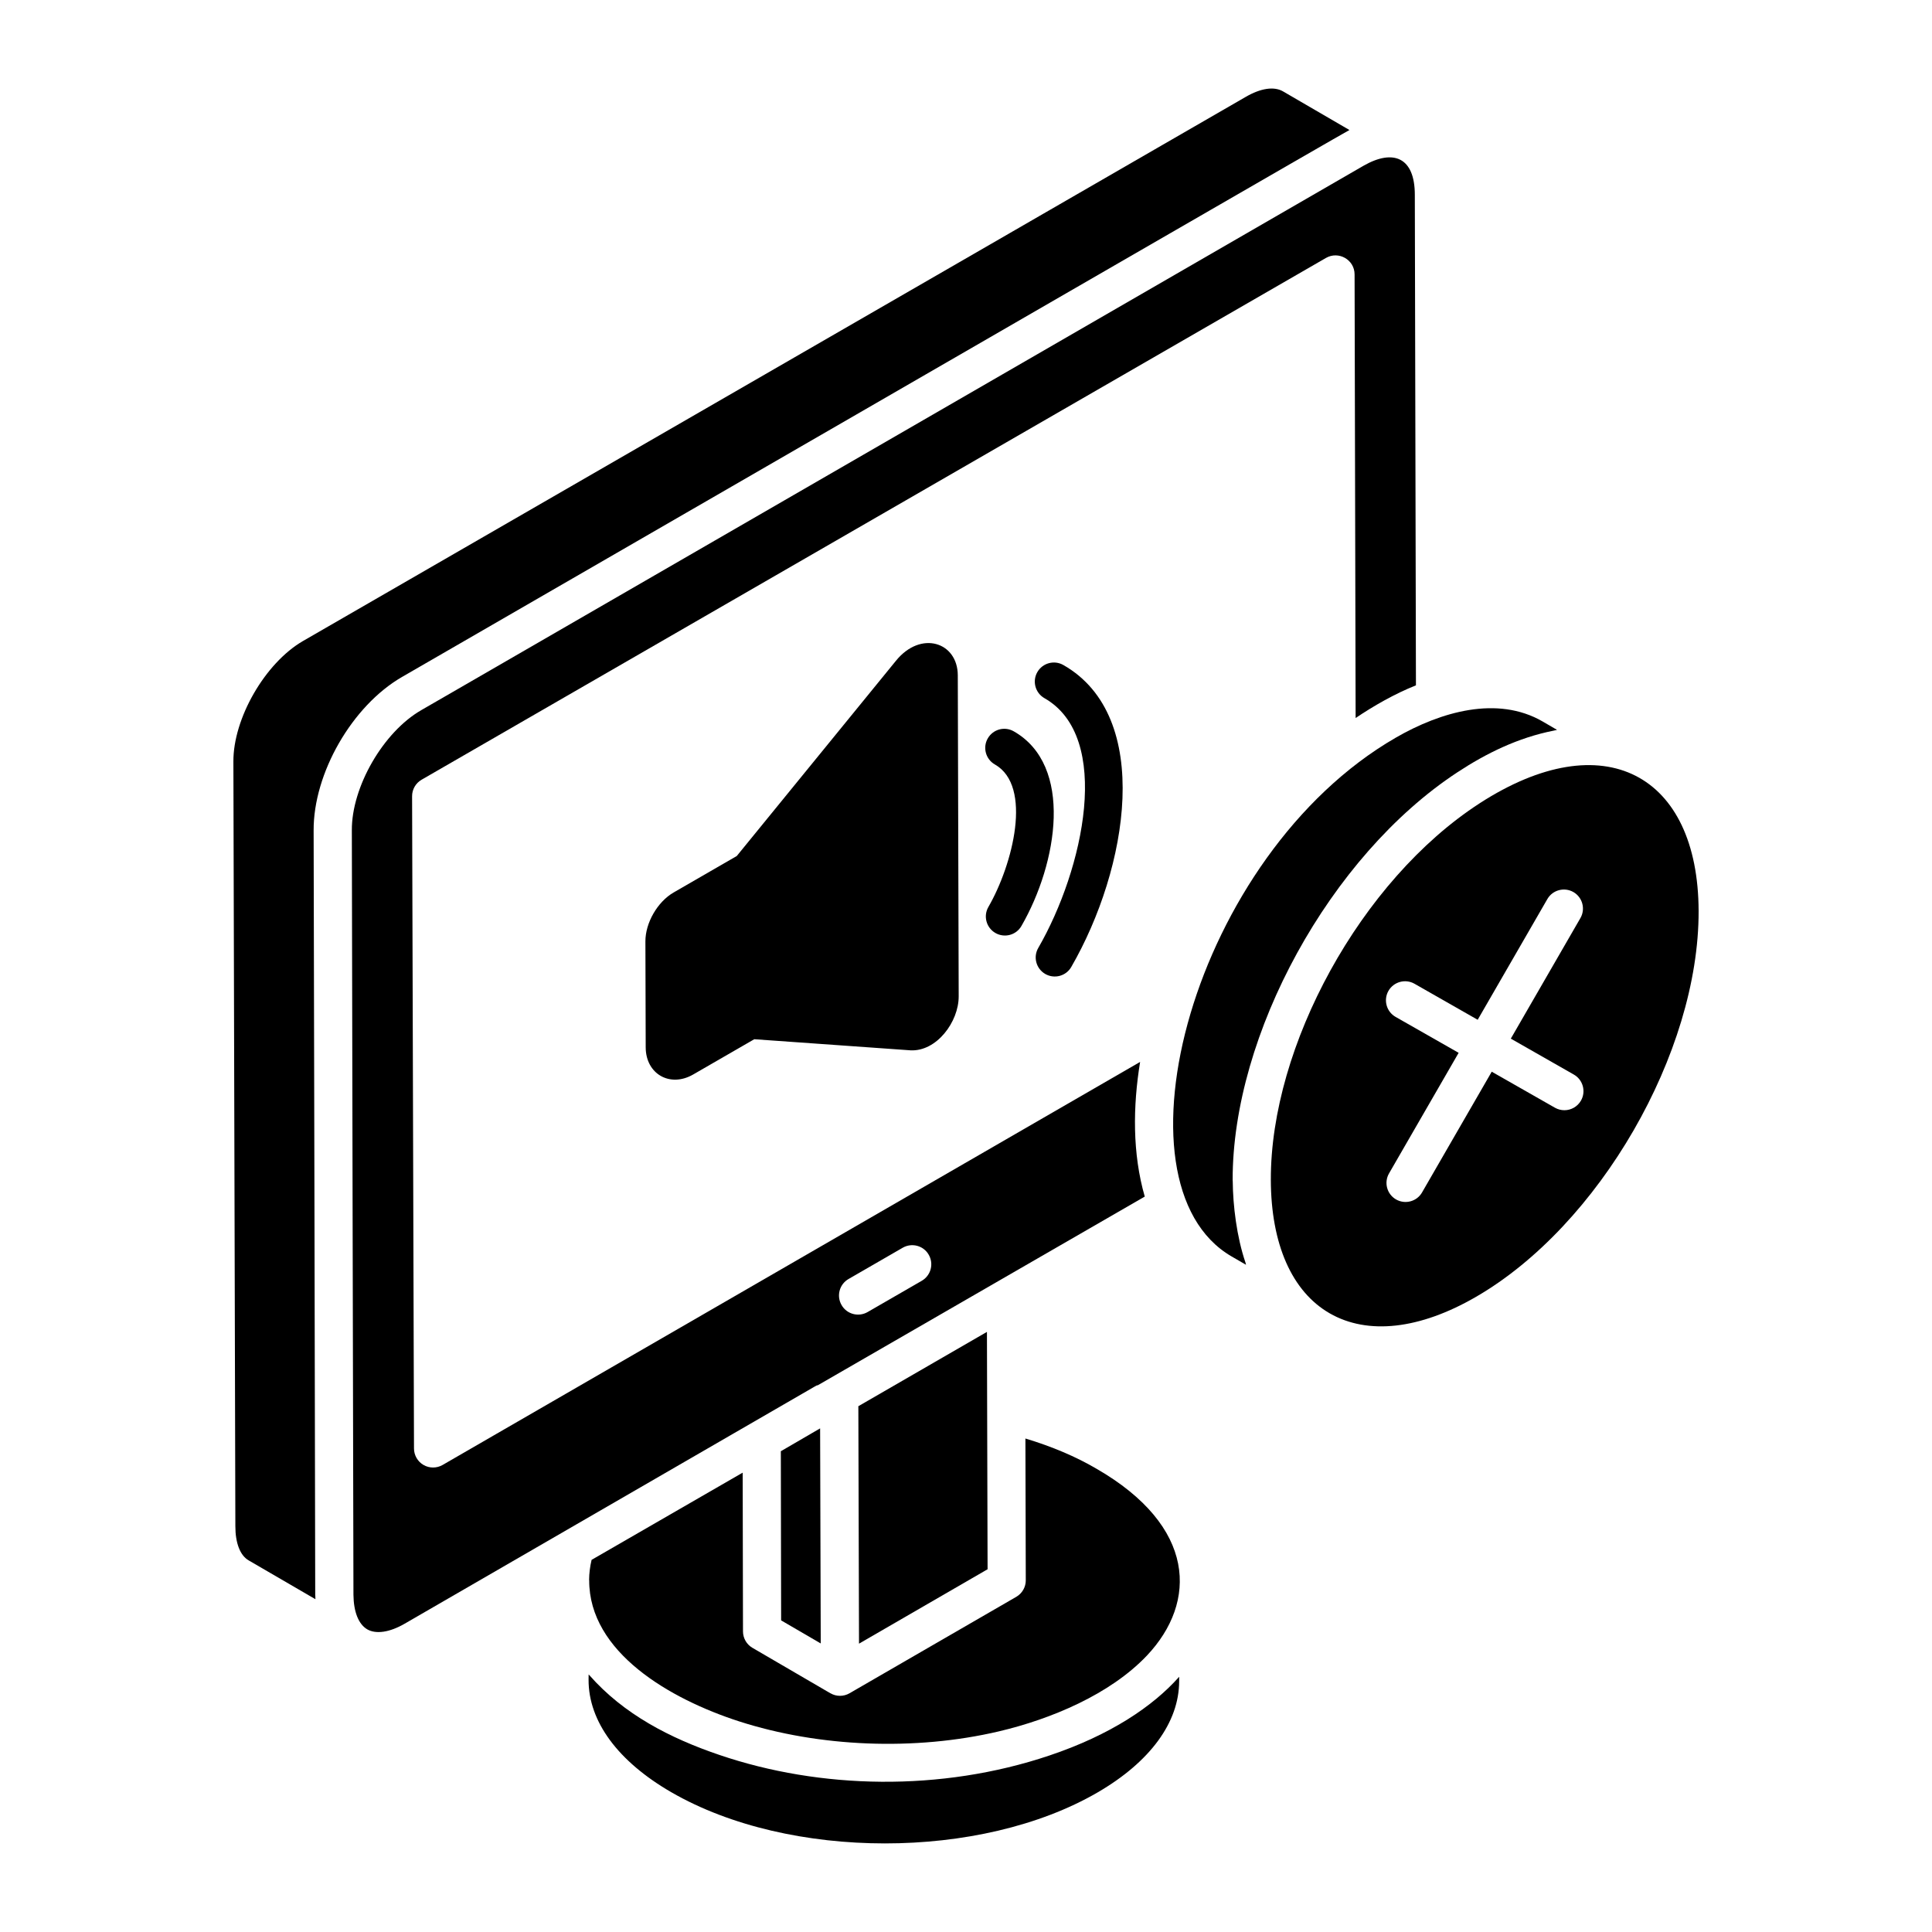
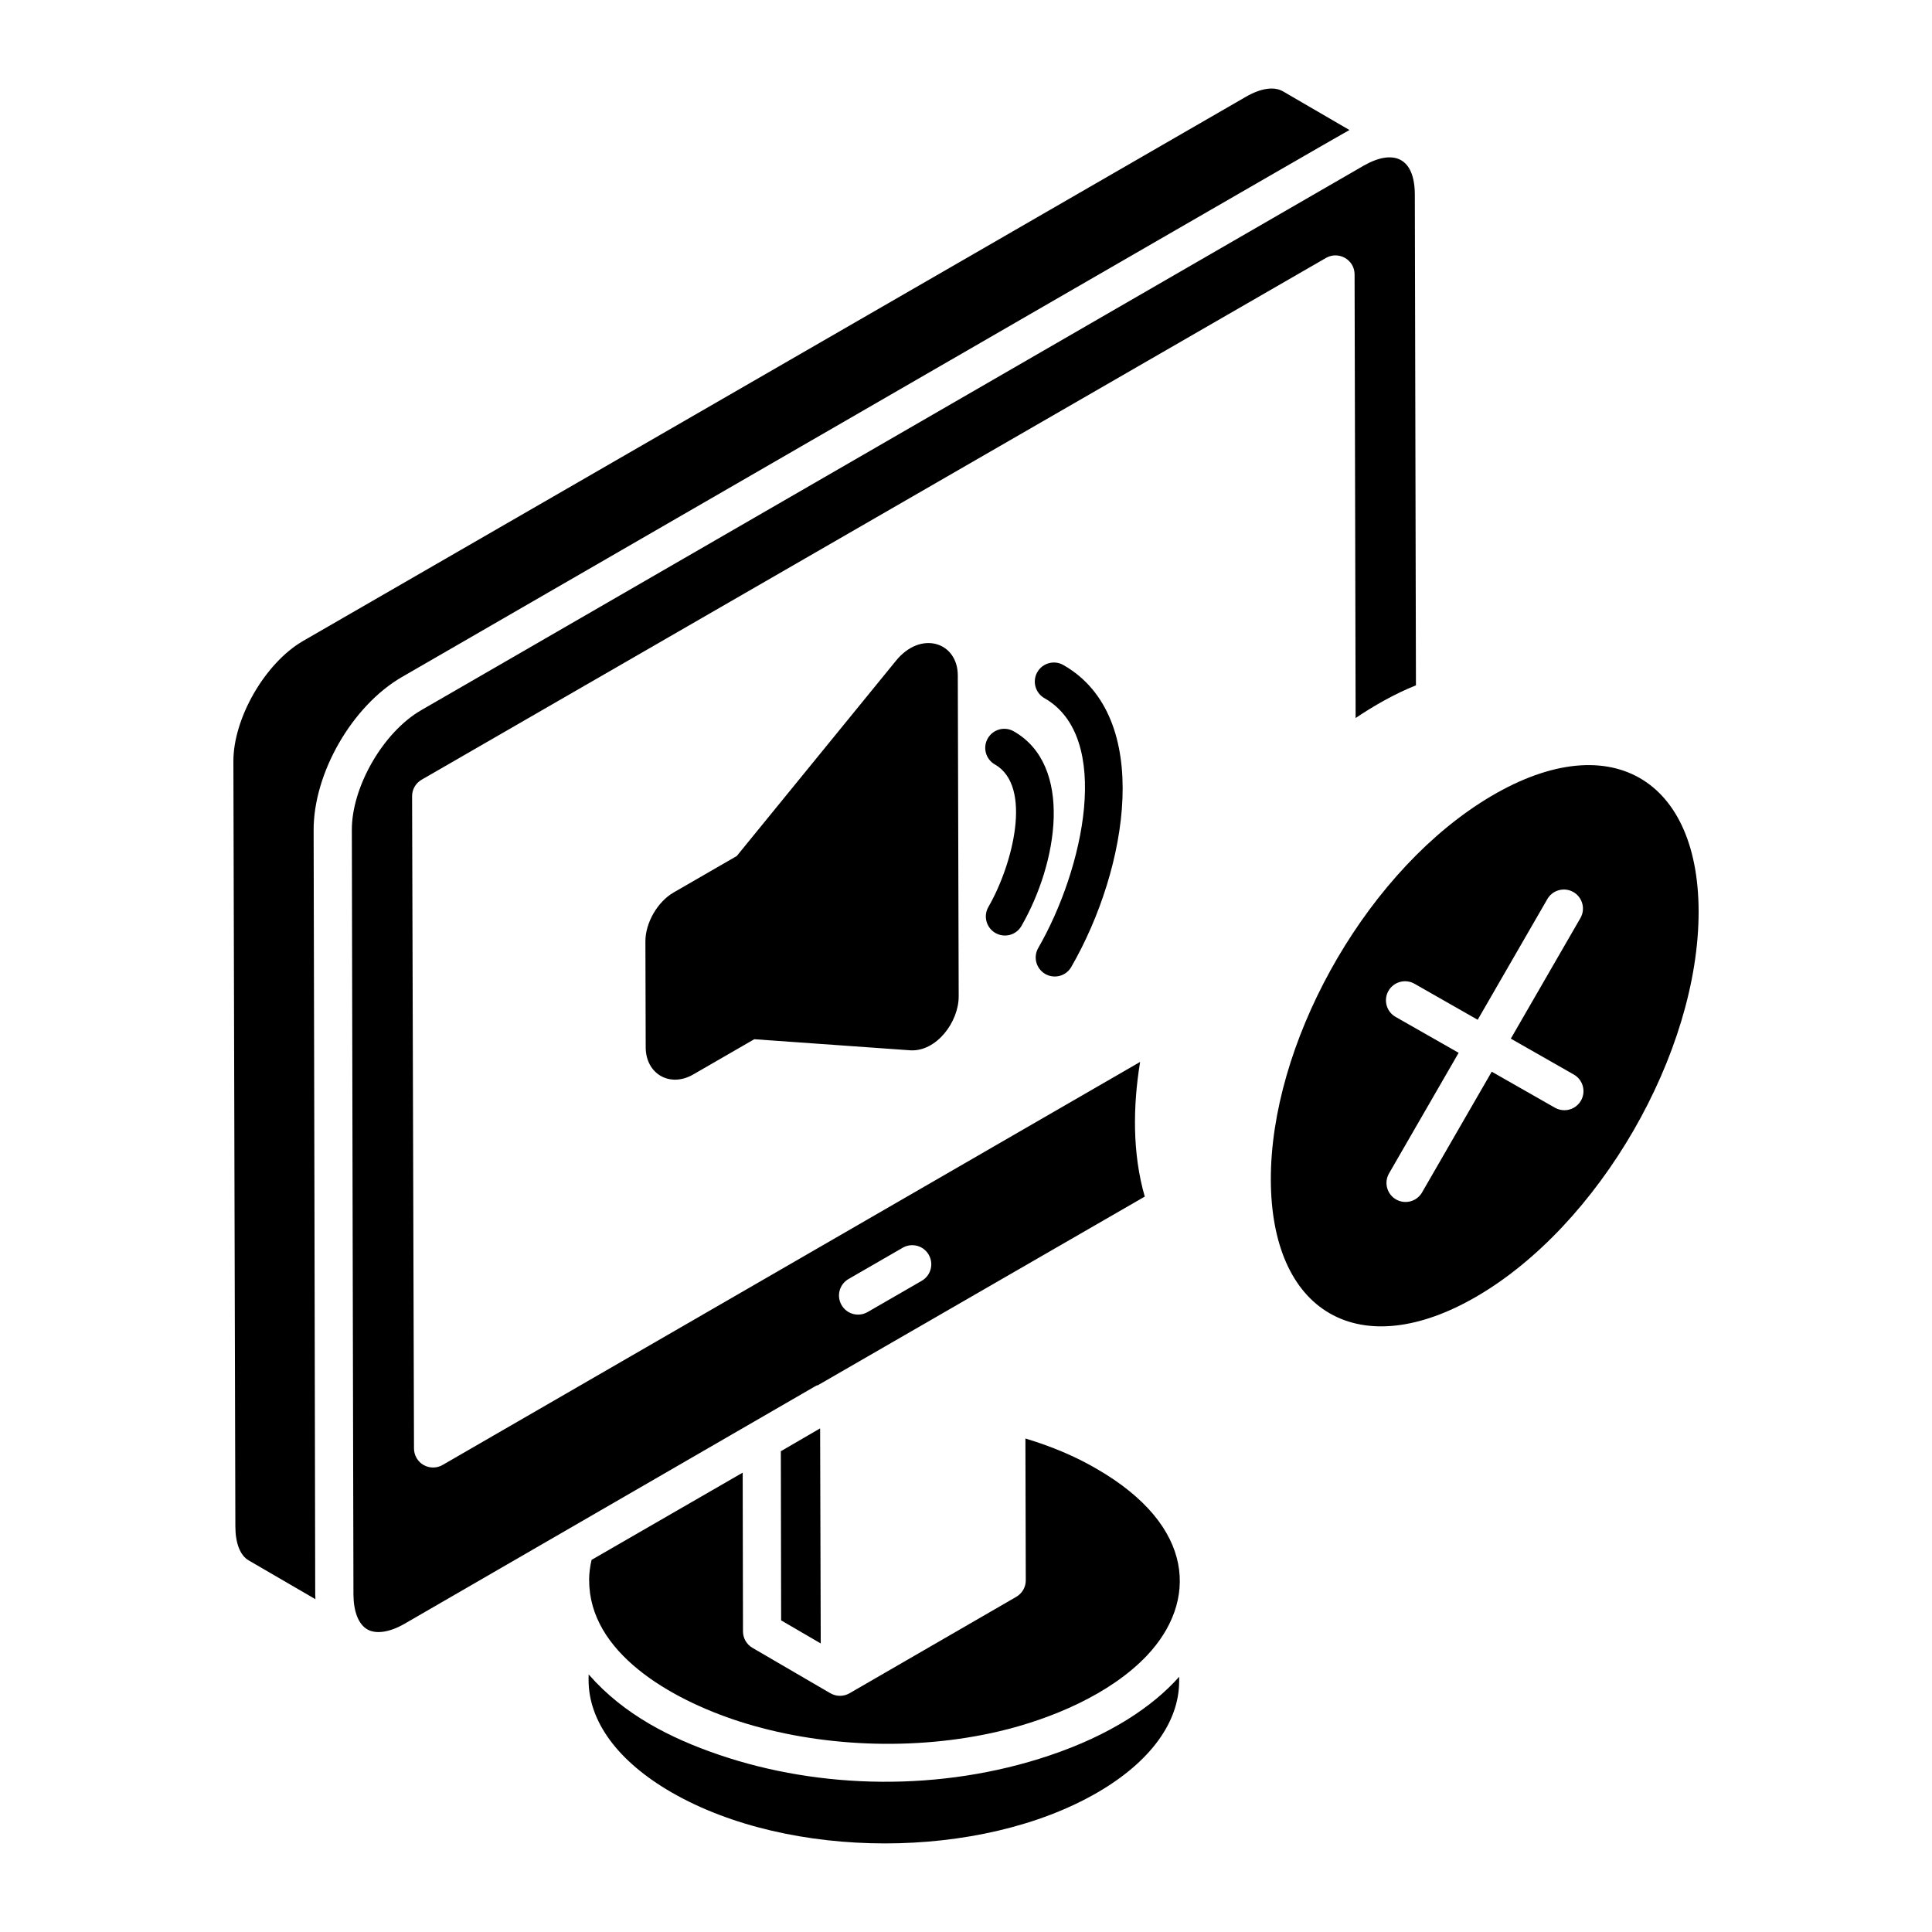
<svg xmlns="http://www.w3.org/2000/svg" fill="#000000" width="800px" height="800px" version="1.1" viewBox="144 144 512 512">
  <g>
    <path d="m381.41 319.14-42.164 51.715-16.734 9.664c-4.273 2.473-7.492 8.051-7.473 12.969l0.078 28.074c0.02 7.051 6.426 10.73 12.566 7.199l16.207-9.355 41.391 2.941c6.898 0.367 12.809-7.516 12.781-14.336l-0.238-85.043c-0.023-8.801-9.801-12.012-16.414-3.828z" />
    <path d="m407.79 391.25c2.43 1.395 5.519 0.559 6.898-1.852 9.629-16.688 13.852-42.547-2.035-51.59-2.438-1.391-5.5-0.539-6.891 1.891-1.383 2.422-0.535 5.512 1.895 6.894 10.082 5.746 4.731 26.578-1.719 37.754-1.398 2.418-0.566 5.508 1.852 6.902z" />
    <path d="m421 402.11c2.441 1.402 5.527 0.543 6.898-1.852 15.043-26.055 21.836-66.371-2.102-80.023-2.41-1.375-5.508-0.543-6.898 1.891-1.383 2.422-0.535 5.512 1.887 6.894 18.121 10.316 10.387 45.355-1.629 66.184-1.406 2.418-0.574 5.508 1.844 6.906z" />
    <path d="m255.64 332.2c-10.066 5.773-18.488 20.367-18.398 31.875l0.203 101.18 0.223 101.39c0.051 4.519 1.344 7.789 3.664 9.152-0.004-0.004-0.004 0 0 0 2.312 1.324 5.914 0.801 9.867-1.477 221.05-127.84 23.684-13.695 109.14-63.121 0.133-0.078 0.297-0.051 0.434-0.117l86.602-49.977c-3.293-11.414-3.16-23.914-1.234-35.684l-184.85 106.81c-1.562 0.898-3.488 0.902-5.043 0.004-1.57-0.902-2.527-2.566-2.535-4.367l-0.504-172.85c-0.012-1.812 0.957-3.488 2.527-4.391l239.66-138.27c3.332-1.918 7.582 0.453 7.582 4.367l0.277 117.56c4.734-3.203 10.418-6.453 15.984-8.664l-0.297-130c0-9.922-5.684-12.199-13.531-7.731-342.3 197.77-224.24 129.56-249.78 144.31zm113.23 150.75 14.352-8.285c2.41-1.391 5.519-0.578 6.898 1.852 1.402 2.418 0.574 5.508-1.844 6.906l-14.352 8.285c-2.438 1.398-5.527 0.551-6.898-1.852-1.406-2.422-0.574-5.512 1.844-6.906z" />
    <path d="m209.9 557.52 17.688 10.285c-0.016-0.273-0.02-0.555-0.023-0.832 0-0.09-0.027-0.168-0.027-0.258l-0.199-101.38-0.223-101.22c-0.09-15.191 10.207-33.086 23.434-40.719 173.49-100.21 249.04-143.89 251.07-144.94l-17.609-10.242c-2.387-1.371-5.914-0.848-9.91 1.48-209.65 121.01 213.69-123.31-249.87 144.22-10.008 5.844-18.438 20.469-18.379 31.93l0.523 202.63c-0.004 4.473 1.281 7.766 3.523 9.039z" />
-     <path d="m371.47 516.66 0.176 62.926c0.973-0.562 36.328-21.02 34.074-19.715-0.004-0.996-0.18-66.957-0.168-62.906z" />
-     <path d="m530.2 348.68c7.738-5.09 16.148-9.195 25.516-11.047 0.305-0.059 0.613-0.156 0.914-0.211l-3.852-2.242c-11.969-6.906-26.949-2.586-38.922 4.332-53.789 31.102-76.707 118.11-43.5 137.44l3.852 2.231c-0.062-0.176-0.082-0.391-0.141-0.57-2.34-6.859-3.328-15.215-3.375-21.504 0-0.129-0.027-0.238-0.027-0.367-0.078-38.555 25.789-85.902 59.535-108.06z" />
    <path d="m536.08 356.91c-31.492 20.418-55.398 64.328-55.297 99.785 0.051 17.031 5.586 29.582 15.605 35.352 10.09 5.793 23.828 4.266 38.703-4.332 32.672-18.863 59.168-64.75 59.059-102.29-0.105-36.184-25.09-49.867-58.07-28.52zm24.891 23.496c2.418 1.398 3.246 4.488 1.848 6.906l-18.438 31.938 16.707 9.523c2.418 1.383 3.269 4.473 1.887 6.894-0.938 1.633-2.644 2.551-4.391 2.551-0.848 0-1.719-0.211-2.508-0.66l-16.75-9.547-18.469 31.996c-1.371 2.391-4.449 3.258-6.898 1.852-2.418-1.398-3.246-4.488-1.844-6.906l18.438-31.945-16.711-9.523c-2.422-1.383-3.269-4.473-1.891-6.894 1.402-2.43 4.492-3.258 6.898-1.891l16.754 9.551 18.465-31.992c1.395-2.418 4.496-3.234 6.902-1.852z" />
    <path d="m350.93 528.59 0.078 44.828 10.496 6.113c-0.004-0.977-0.172-60.781-0.164-56.996z" />
    <path d="m434.53 533.2c-5.438-3.184-11.738-5.859-18.785-7.981 0.004 0.996 0.105 39.648 0.098 37.57 0.008 1.812-0.957 3.484-2.527 4.394-0.98 0.566-47.086 27.23-44.172 25.547-1.57 0.902-3.484 0.914-5.055 0.008l-0.004-0.004c-0.008-0.004-0.02-0.004-0.027-0.008-0.004-0.004-0.004-0.008-0.008-0.008-0.008-0.004-0.016 0-0.02-0.004l-20.621-12.02c-1.551-0.902-2.508-2.562-2.508-4.359l-0.082-42.066-40.039 23.109c-0.43 1.805-0.645 3.606-0.66 5.305 0 0.043 0.023 0.082 0.023 0.125-0.051 19.07 21.457 31.461 39.672 37.355 21.27 6.863 46.66 7.887 68.887 2.672 13.84-3.258 29.484-9.805 39.234-20.078 13.414-14.195 13.129-34.277-13.406-49.559z" />
    <path d="m321.96 618.99c31.25 18.043 81.898 18.043 112.93 0.012 13.898-8.086 21.566-18.539 21.598-29.426l0.012-1.199c-0.039 0.043-0.094 0.082-0.133 0.125-6.801 7.625-17.977 15.266-34.305 20.738-28.73 9.66-60.773 8.91-87.422-0.168-12.988-4.41-25.344-10.734-34.461-21.141-0.055-0.062-0.133-0.117-0.188-0.18l-0.012 1.391c-0.039 11.039 7.769 21.645 21.977 29.848z" />
  </g>
</svg>